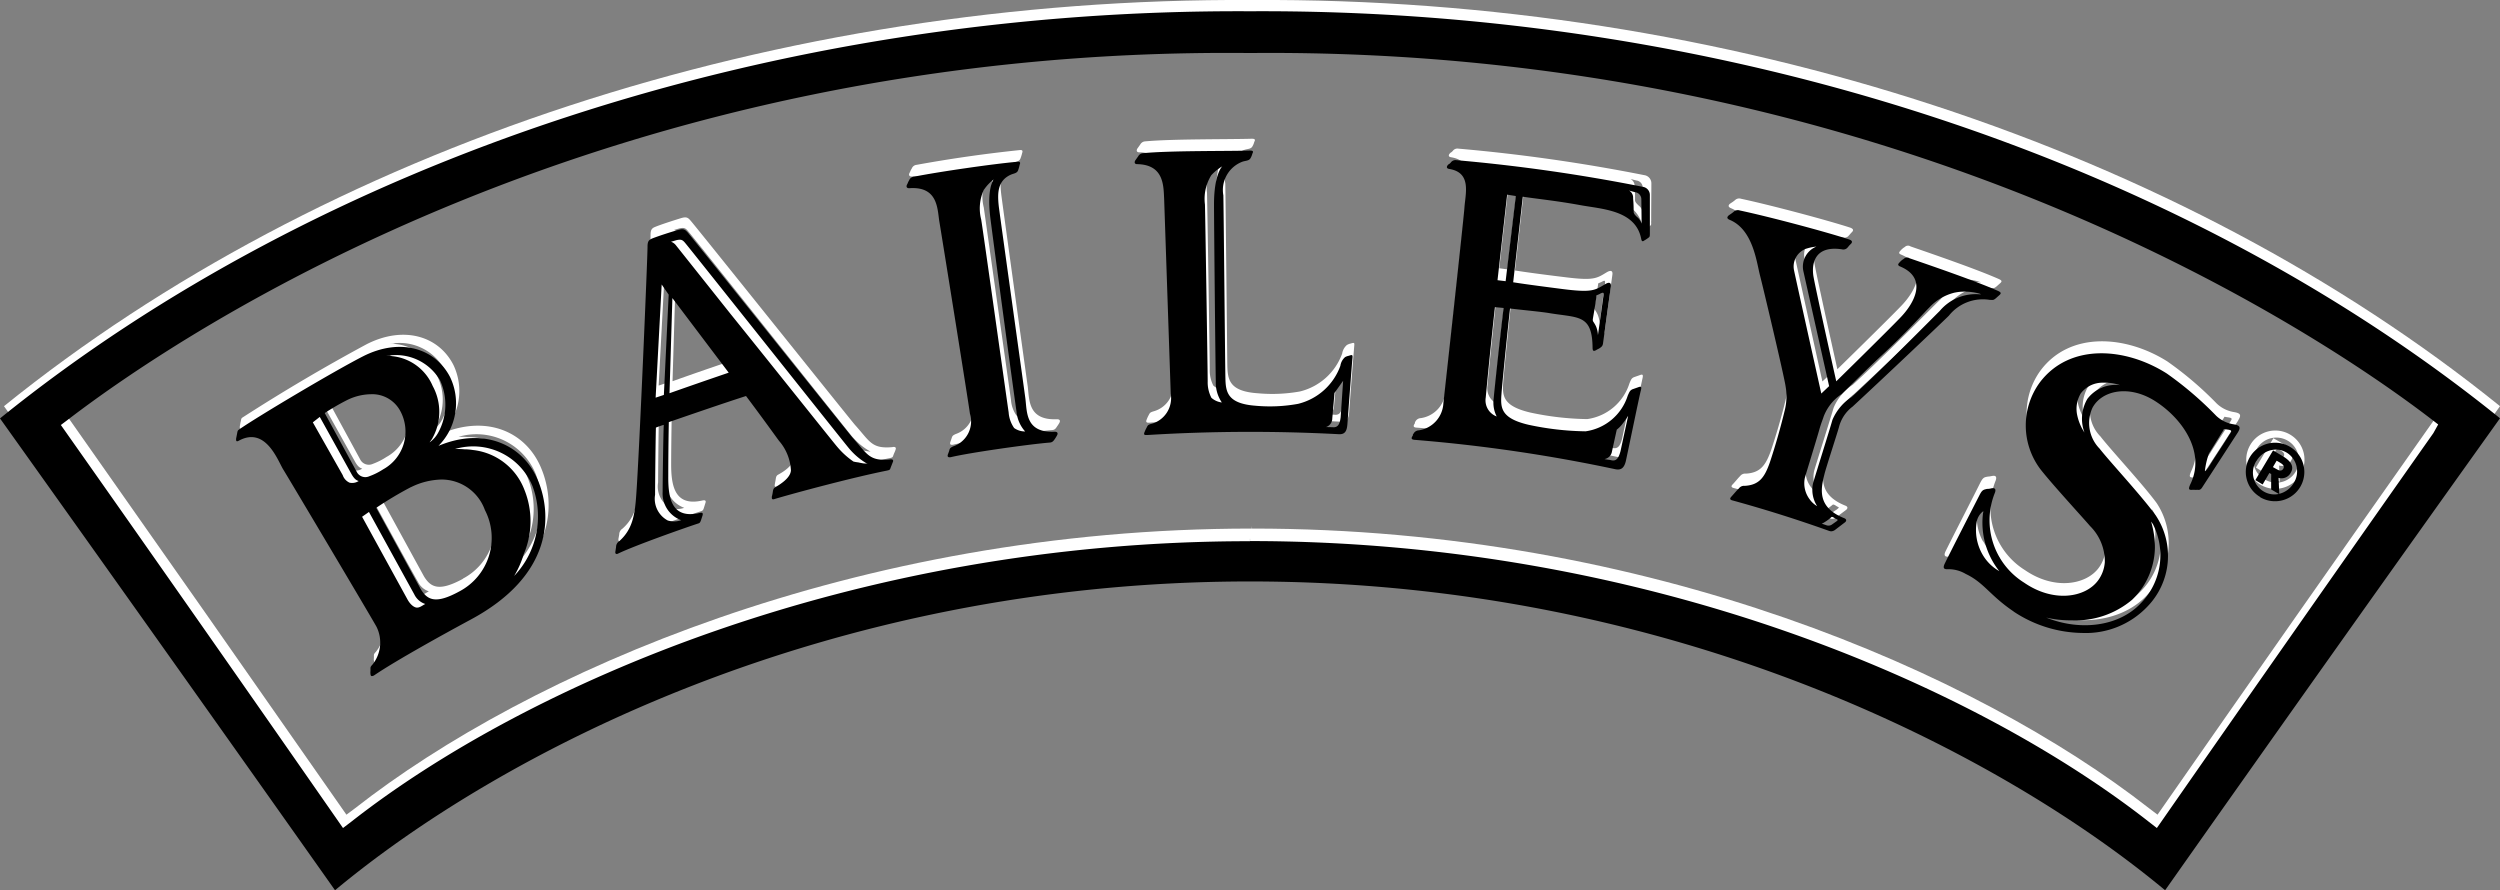
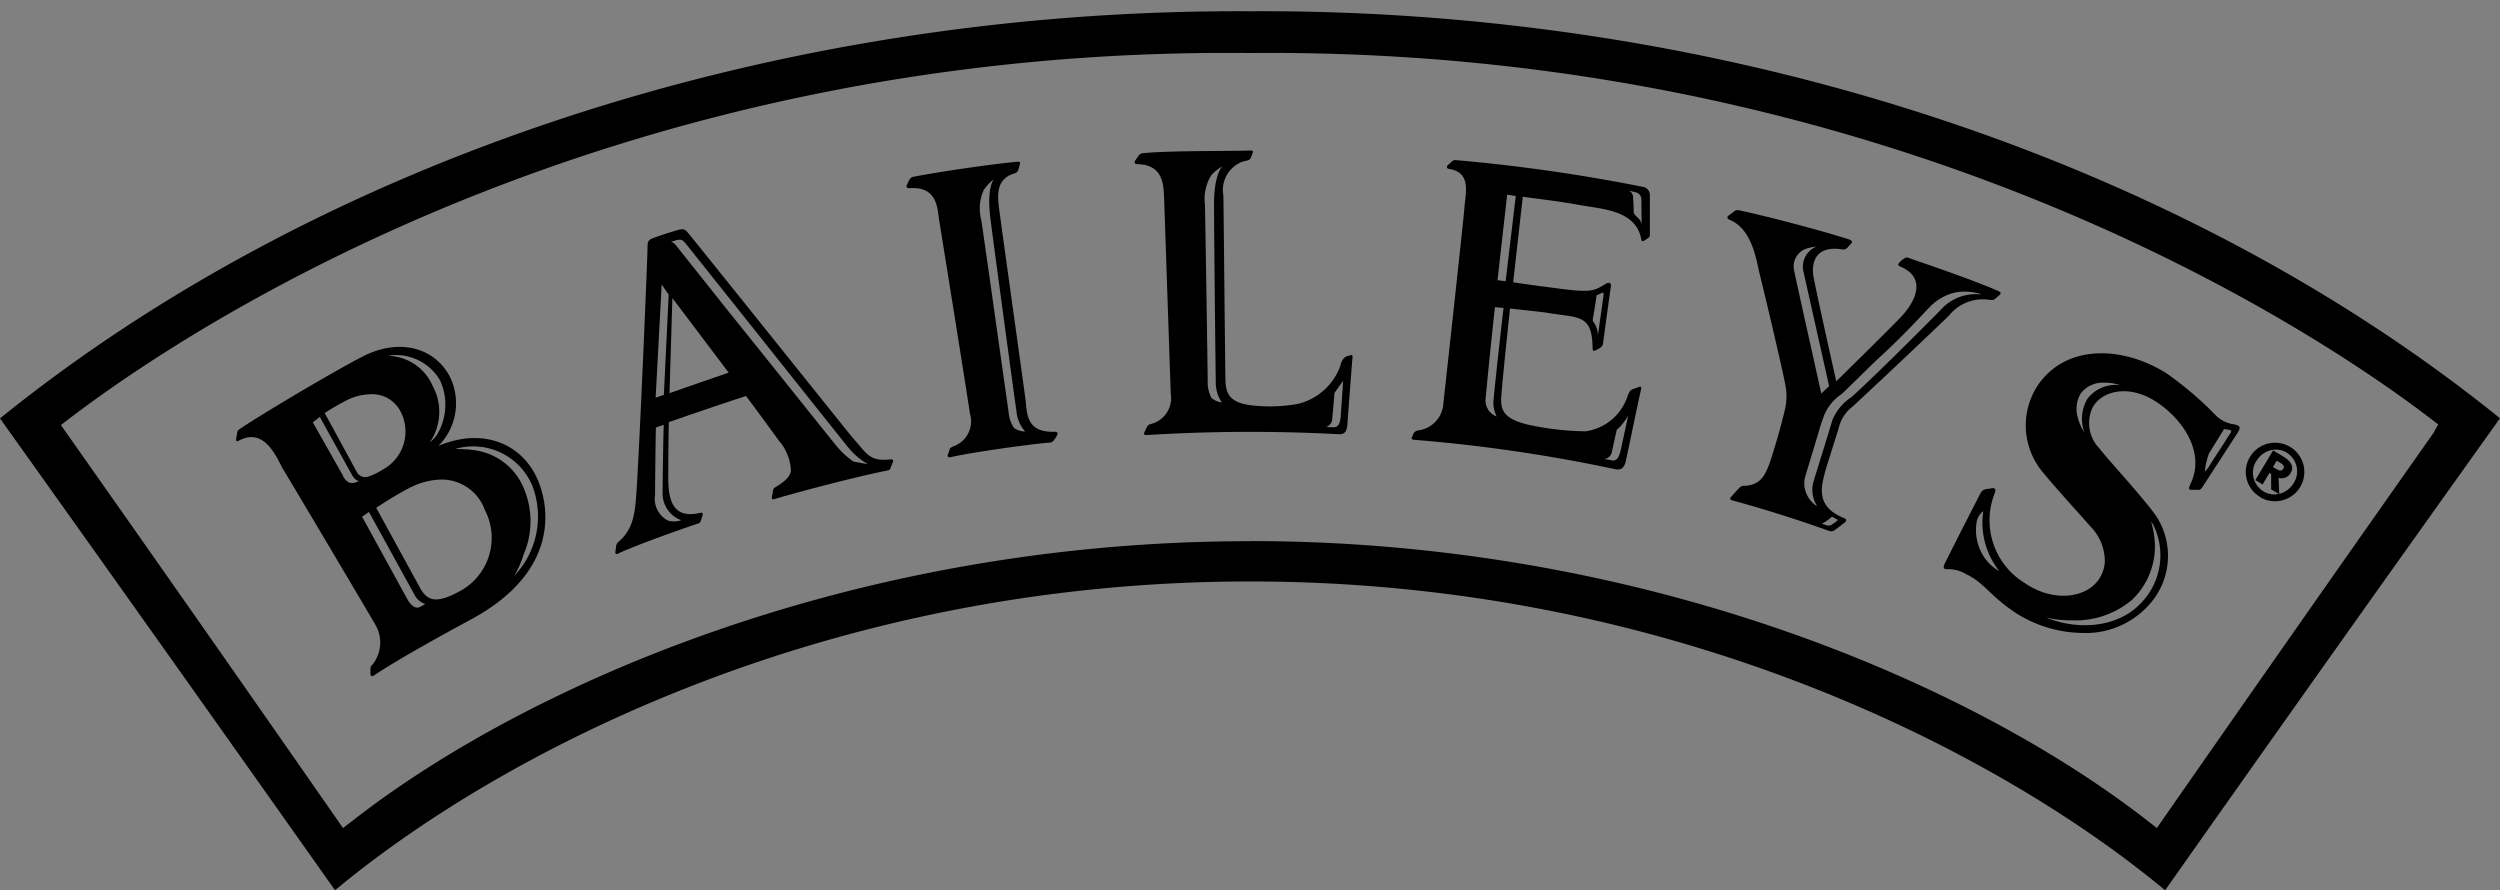
<svg xmlns="http://www.w3.org/2000/svg" width="182" height="64.81">
  <rect width="100%" height="100%" fill="#808080" stroke="none" />
  <g fill="#fff">
-     <path d="M91.15 0h-.01C56.59-.19 23.49 10.84.29 29.57q12.24 17.11 24.35 34.27c11.81-9.83 35.57-22.43 66.5-22.43 30.94 0 54.7 12.6 66.5 22.43Q169.77 46.7 182 29.57C158.8 10.84 125.71-.2 91.15 0Zm65.92 59.31q-.32-.23-.62-.47c-12.54-9.8-36.36-20.37-65.3-20.36 0-.24-.02-.24-.02 0-28.94 0-52.75 10.55-65.28 20.36l-.63.47q-10.2-14.63-20.5-29.26l.57-.43C13.6 23.27 44.46 2.55 91.15 3.05c46.65-.46 77.53 20.22 85.8 26.52l.56.44-.35.62q-10.1 14.33-20.1 28.69Z" />
-     <path d="M39.43 34.16c-1.07-2.7-3.96-4-7.27-2.6a4.39 4.39 0 0 0 .85-4.99c-1.08-2.12-3.63-2.88-6.32-1.51a134.5 134.5 0 0 0-8.95 5.28c-.15.1-.17.08-.21.33-.02.05-.04.2-.07.36-.01.13-.01.27.2.15 1.9-1.03 2.77 1.31 3.2 2.04.35.58 6.5 10.92 6.8 11.48a2.56 2.56 0 0 1-.3 2.76c-.18.19-.13.19-.14.42 0 .16-.02 0 0 .2s.1.26.29.13c1.6-1.09 5.4-3.18 7-4.03 6.03-3.23 5.9-7.61 4.92-10.02Zm-13.92-5.92c1.56-.76 3.15-.56 3.88.8a3.13 3.13 0 0 1-1.26 4.23 4.88 4.88 0 0 1-.99.5.7.7 0 0 1-.9-.29l-2.34-4.3a16.73 16.73 0 0 1 1.61-.94m8.19 13.9c-1.7.92-2.33.66-2.84-.19l-3.22-5.88a26.57 26.57 0 0 1 2.53-1.51c1.88-.9 4.19-.92 5.37 1.66a4.38 4.38 0 0 1-1.85 5.91M23.54 29.47l2.33 4.18c.2.34.34.41.5.47a.87.87 0 0 1-.66.12.93.93 0 0 1-.5-.55c-.1-.2-2.17-3.84-2.17-3.84l.5-.38Zm9.84 2.33A4.66 4.66 0 0 1 39 34.5a6.26 6.26 0 0 1-1.34 6.51 6.94 6.94 0 0 0 .7-1.57 6.08 6.08 0 0 0 .04-4.7 4.53 4.53 0 0 0-3.74-2.88 3.54 3.54 0 0 0-.58-.04 5.86 5.86 0 0 0-.71-.02Zm-1.1-5a4.21 4.21 0 0 1-.12 3.8 2.08 2.08 0 0 1-.63.7c.02-.05.2-.24.21-.3a3.91 3.91 0 0 0 .01-3.78 3.6 3.6 0 0 0-2.83-2.16c-.37-.04-.17-.07-.55-.02a3.7 3.7 0 0 1 3.92 1.75Zm-1.06 16.25c-.25.13-.43.3-.66.26-.19-.03-.43-.24-.64-.6s-3.3-6-3.3-6c.17-.1.33-.22.5-.34 0 0 3.06 5.59 3.3 5.97a1.35 1.35 0 0 0 .8.71ZM77.13 30.77a2.4 2.4 0 0 1-.18.28c-.12.2-.21.25-.37.26-1.49.12-5.85.74-7.17 1.06-.23.05-.27-.04-.23-.18l.09-.26c.06-.19.07-.22.3-.33a1.92 1.92 0 0 0 1.22-2.39c-.07-.6-2.13-13.4-2.24-14.03-.13-.96-.16-2.47-2.15-2.33-.23.01-.25-.13-.19-.25.1-.2.04-.12.17-.34a.42.42 0 0 1 .35-.26 99.4 99.4 0 0 1 7.47-1.07c.22-.03.28.03.21.22a2.76 2.76 0 0 1-.13.41c-.09.2-.29.2-.52.3-.94.42-.99 1.28-.87 2.28.07.6 1.84 13.36 1.93 14 .12 1 .03 2.47 2.13 2.38.23 0 .24.13.18.25ZM72.52 12.2a3.27 3.27 0 0 0-.7.74 3.26 3.26 0 0 0-.2 2.17l1.98 14.01a2.24 2.24 0 0 0 .4 1.13 1.36 1.36 0 0 0 .8.25 2.48 2.48 0 0 1-.63-1.46c-.09-.6-1.72-12.64-1.89-14.02-.28-2.2.23-2.82.23-2.82ZM98.59 25.17a596 596 0 0 0-.37 4.83c-.04.5-.18.73-.62.7a121.94 121.94 0 0 0-13.92.07c-.22.02-.28-.05-.2-.23a2.17 2.17 0 0 1 .13-.29c.1-.19.1-.22.35-.3a1.93 1.93 0 0 0 1.42-2.18l-.48-14.14c-.05-.95 0-2.5-1.95-2.54-.22 0-.22-.14-.16-.26l.22-.31a.44.44 0 0 1 .38-.23c1.93-.18 6.04-.14 7.74-.19.22 0 .28.06.18.23a1.18 1.18 0 0 1-.13.32c-.1.19-.3.18-.56.25a2.2 2.2 0 0 0-1.42 2.46c.02.6.14 12.64.15 13.27.03 1.01.14 1.86 2.22 2a11.42 11.42 0 0 0 3.06-.13 4.37 4.37 0 0 0 3.08-2.76 1.03 1.03 0 0 1 .34-.62.87.87 0 0 1 .28-.11c.26-.08.28-.07.26.16Zm-9.47-13.9a3.35 3.35 0 0 0-.79.64 3.25 3.25 0 0 0-.46 2.12c.02.56.2 12.12.2 12.84a2.44 2.44 0 0 0 .26 1.2 1.4 1.4 0 0 0 .77.34 2.54 2.54 0 0 1-.44-1.54c-.02-.62-.13-11.44-.13-12.85 0-2.21.6-2.76.6-2.76Zm8.16 16.45-.16 1.84a.65.65 0 0 1-.46.63h.47c.42.06.54-.24.6-.71l.18-2.65-.63.9ZM120.2 16.12c.02.26 0 .26-.07.32a2.83 2.83 0 0 1-.33.22c-.09.07-.18.1-.21-.12-.4-2.08-2.8-2.16-4.4-2.45-1.74-.32-3.15-.46-4.2-.62a3461 3461 0 0 0-.7 6.22c.92.15 2.65.37 3.57.48 2.19.28 2.37.1 3.13-.36.25-.14.44-.13.39.2l-.54 3.97c-.03.24-.04.33-.2.44s-.13.08-.35.2c-.15.09-.22.06-.23-.16-.02-2.45-1-2.18-3.12-2.53-.57-.09-1.97-.23-2.88-.34-.33 3.04-.6 5.84-.62 6.18-.08 1.01-.08 1.78 1.95 2.26a20.9 20.9 0 0 0 4.16.48 3.77 3.77 0 0 0 3.07-2.59c.11-.27.15-.38.33-.46l.4-.14c.21-.08.3-.09.22.24l-1.1 5.12c-.1.48-.33.67-.75.58a114.13 114.13 0 0 0-14.6-2.13c-.21-.01-.25-.1-.15-.26s-.02-.05.07-.18a.46.46 0 0 1 .39-.25 2.1 2.1 0 0 0 1.8-2c.07-.67 1.48-13.53 1.52-14.16.07-1.04.54-2.56-1.1-2.83-.22-.03-.2-.16-.12-.26.15-.16.06-.03.23-.2a.41.41 0 0 1 .4-.17 125.59 125.59 0 0 1 13.54 1.93.6.6 0 0 1 .52.6c0 .63-.02 2.54-.01 2.77Zm-3.62 4.41-.23.1c-.1.78-.23 1.4-.29 1.78-.01.11.1.17.24.47a1.85 1.85 0 0 1 .15.65s.28-2.13.39-2.86c.04-.3-.03-.26-.26-.14Zm-7.7 7.6c.02-.28.4-4 .7-6.57l-.62-.07c-.32 2.97-.66 6.33-.67 6.57a1.25 1.25 0 0 0 .8 1.38 2.18 2.18 0 0 1-.22-1.31Zm10.25-14.99-.43-.11a.57.57 0 0 1 .3.5c0 .2.04.29.03 1.04 0 .14.13.26.25.38a.92.92 0 0 1 .33.51l-.02-1.8a.52.52 0 0 0-.46-.52Zm-1.32 17.24-.35 1.6a.66.66 0 0 1-.55.54c.09.03.38.06.47.09.41.1.57-.17.7-.64l.55-2.58a6.21 6.21 0 0 1-.42.6 2.35 2.35 0 0 1-.4.4Zm-8.07-10.77.73-6.2-.63-.1c-.22 2.08-.46 4.15-.69 6.22l.59.08ZM133.95 30.23c-.12.45-.95 3-1.04 3.38-.26 1.06-.57 2.4 1.43 3.2.21.08.17.21.07.3l-.72.54a.41.41 0 0 1-.45.09 96.56 96.56 0 0 0-6.98-2.2c-.23-.05-.26-.14-.12-.28s.43-.5.54-.6a.46.46 0 0 1 .42-.18c1.09-.06 1.46-.65 1.84-1.72.17-.5.74-2.29 1.08-3.77a4.15 4.15 0 0 0 .06-1.75c-.1-.72-1.63-7.2-1.86-8.07-.25-1-.53-3.33-2.22-4.02-.2-.09-.18-.2-.08-.3.13-.1.17-.1.39-.28a.43.43 0 0 1 .44-.1c2.07.44 6.26 1.55 7.97 2.11.21.09.22.18.12.3-.18.18-.19.22-.24.26a.4.4 0 0 1-.43.15c-2.02-.29-2.23 1.1-2.05 2.03.24 1.29 1.64 7.56 1.64 7.56s3.68-3.6 4.63-4.59c1.07-1.1 2.05-2.91 0-3.76-.22-.09-.11-.2-.02-.3a1.26 1.26 0 0 1 .3-.25.33.33 0 0 1 .42-.04c1.91.66 4.86 1.68 6.44 2.38.21.1.23.17.08.3l-.27.24c-.17.13-.17.12-.43.1a3.16 3.16 0 0 0-2.96 1.15c-.45.45-4.75 4.52-7 6.6a2.7 2.7 0 0 0-1 1.52Zm-.21 6.64c-.08-.04-.26-.2-.34-.11a3.14 3.14 0 0 1-.5.35.72.72 0 0 1-.2.1l.33.12a.44.44 0 0 0 .45-.08c.2-.14.2-.12.3-.21s.14-.08-.04-.17Zm-2.29-19.57a1.36 1.36 0 0 0-.75 1.54c.17.82 1.97 8.93 1.97 8.93l.58-.54-1.87-8.33a1.56 1.56 0 0 1 .94-1.8 3.63 3.63 0 0 0-.87.2Zm10.93 3.14a3.7 3.7 0 0 0-1.87 1.09c-.31.3-1.73 1.9-3.57 3.58-.85.79-2.08 2.03-2.8 2.7a3.42 3.42 0 0 0-1.3 1.63c-.04.15-.2.52-.32.96-.24.86-.98 3.25-1.04 3.5a1.94 1.94 0 0 0 .35 1.55 1.74 1.74 0 0 0 .55.5 2.2 2.2 0 0 1-.31-1.67c.1-.37 1.3-4.17 1.42-4.6a3.72 3.72 0 0 1 1.39-1.67c2.25-2.04 5.93-5.79 6.4-6.23a3.42 3.42 0 0 1 2.95-1.22 3.15 3.15 0 0 0-1.85-.12ZM162.95 30.6l-2.57 3.95c-.15.26-.27.2-.42.21-.18.02-.07 0-.33 0s-.27-.1-.09-.5c1.06-2.3-.65-4.74-2.66-5.99-1.88-1.15-3.82-.72-4.5.54a2.65 2.65 0 0 0 .53 2.96c.74.96 3.08 3.47 4.1 4.86a5.3 5.3 0 0 1-.62 6.6c-2.16 2.44-6.44 2.55-9.74.37-1.73-1.17-2.14-2.1-3.48-2.74a2.44 2.44 0 0 0-1.35-.33c-.22 0-.32-.08-.2-.36.26-.55 2.3-4.52 2.54-5.02.18-.35.27-.4.48-.44.27-.05-.02.02.39-.06.25-.05.35.05.26.32a5.34 5.34 0 0 0 2.12 6.53c2.15 1.48 4.45 1.08 5.37-.15a2.56 2.56 0 0 0 .5-1.33 3.6 3.6 0 0 0-1.09-2.64c-.41-.5-2.73-3-3.58-4.1a5.29 5.29 0 0 1-.05-6.32c2.13-2.84 6.17-2.57 9.22-.65a25.1 25.1 0 0 1 3.6 3.07 2.36 2.36 0 0 0 1.26.62c.47.08.55.21.3.6Zm-18.58 8.8a3.26 3.26 0 0 0 1.24 1.27 5.66 5.66 0 0 1-1.17-4.26c.06-.27-.35.14-.48.68a3.56 3.56 0 0 0 .4 2.32Zm7.15-11.64a2.2 2.2 0 0 0-.27 1.48 3.66 3.66 0 0 0 .55 1.36 2.85 2.85 0 0 1 .21-2.44 2.58 2.58 0 0 1 2.37-1 3.28 3.28 0 0 0-1.23-.18 1.99 1.99 0 0 0-1.63.78Zm5.11 9.3a7.23 7.23 0 0 1 .25 1.25 5.36 5.36 0 0 1-1.63 4.43 6.37 6.37 0 0 1-4.38 1.49 7.83 7.83 0 0 1-1.86-.2c2.58 1.03 5.33.6 6.87-1.02a4.98 4.98 0 0 0 .89-5.75 2.16 2.16 0 0 0-.13-.2Zm5.55-6.68-.24-.04a1.23 1.23 0 0 1-.1.17l-.99 1.61a5.42 5.42 0 0 0-.29 1.24c-.03.14.15-.09.32-.34.37-.6 1.07-1.65 1.35-2.1.23-.4.4-.48-.05-.54ZM166.74 31.65a2.12 2.12 0 1 1-2.92.74 2.11 2.11 0 0 1 2.92-.74Zm-1.92 3.22a1.64 1.64 0 1 0-.52-2.2 1.58 1.58 0 0 0 .51 2.2Z" />
-     <path d="m165.5 31.9.7.4c.5.3.9.7.6 1.22a.76.76 0 0 1-.88.37l.04 1.19-.58-.34V33.6l-.13-.08-.5.84-.52-.32 1.28-2.15Zm0 1.2.26.15c.14.08.36.2.49-.02s-.09-.36-.21-.43l-.26-.16c-.1.16-.2.3-.28.46ZM64.98 32.55c-1.53.14-1.64-.4-2.74-1.62-.4-.46-11.59-14.45-11.95-14.85-.21-.25-.32-.32-.74-.19s-1.37.43-1.86.63c-.25.1-.33.23-.33.59.01.55-.59 14.84-.81 18-.1 1.44-.26 2.52-1.24 3.38a.5.5 0 0 0-.23.42l-.06.33c-.01.15.05.22.2.14a82.82 82.82 0 0 1 5.8-2.16c.16-.05.18-.1.24-.3l.1-.32c.05-.16-.03-.2-.2-.17-2.01.47-2.3-1-2.3-2.63 0-.83.02-2.57.05-3.96 1.48-.51 3.88-1.34 5.62-1.9 1.18 1.57 2.21 3 2.4 3.25a3.55 3.55 0 0 1 .86 2.16c-.05.55-.76 1-1.13 1.2-.2.1-.16.27-.23.57l-.03.18c-.02.15.07.16.23.11 1.51-.45 5.7-1.57 8.1-2.05.24-.05.26-.07.3-.2.1-.27.1-.22.16-.4.05-.12.05-.25-.2-.22M48.9 20.58l-.35 7.29-.6.2.44-8.24.51.75Zm.53-3.58a.76.76 0 0 0-.36-.26l.31-.09c.42-.12.54-.04.73.2.36.4 11.47 14.38 11.84 14.83a4.93 4.93 0 0 0 1.43 1.2 6.52 6.52 0 0 1-.7-.12 2.28 2.28 0 0 1-.35-.06 5.8 5.8 0 0 1-1.17-1.05c-.24-.27-4.6-5.74-7.76-9.67-2.08-2.58-3.83-4.81-3.97-4.98Zm-1.46 13.23.58-.19c-.04 1.07-.08 4.21-.09 4.87a2.07 2.07 0 0 0 1.35 2.06 1.56 1.56 0 0 1-.98.02 1.78 1.78 0 0 1-.92-1.87c0-.63.03-3.72.06-4.88Zm.99-2.48.21-6.92 4.1 5.43c-1.26.42-3.16 1.08-4.3 1.49" />
-   </g>
+     </g>
  <path d="M91 42.33h-.01c-30.98 0-54.77 12.63-66.6 22.48Q12.25 47.63 0 30.46C23.24 11.68 56.4.63 91 .82c34.62-.2 67.75 10.86 91 29.63q-12.26 17.16-24.38 34.36C145.78 54.96 121.99 42.33 91 42.33Zm0-2.94c29 0 52.84 10.58 65.4 20.41l.62.48q10.01-14.38 20.13-28.75l.35-.63-.57-.44c-8.26-6.32-39.2-27.05-85.93-26.6-46.76-.5-77.67 20.28-86 26.65l-.57.43Q14.76 45.6 24.97 60.28l.63-.48C38.15 49.97 62 39.39 91 39.4a1.6 1.6 0 0 1 0-.2 1.24 1.24 0 0 1 0 .2Zm-64.04 9.63.01-.2c.01-.24-.04-.24.14-.43a2.57 2.57 0 0 0 .3-2.76c-.3-.56-6.47-10.94-6.82-11.5-.42-.74-1.3-3.08-3.2-2.05-.21.12-.21-.02-.2-.16l.07-.35c.04-.25.06-.24.2-.34 1.3-.9 6.8-4.18 8.97-5.29 2.7-1.37 5.25-.6 6.34 1.52a4.4 4.4 0 0 1-.85 5c3.31-1.4 6.2-.1 7.28 2.6.97 2.42 1.1 6.81-4.94 10.05-1.6.86-5.4 2.95-7 4.04a.35.35 0 0 1-.19.07c-.07 0-.1-.07-.1-.2Zm-.6-11.4 3.3 6.01c.2.37.46.57.65.6.23.03.4-.13.65-.26a1.35 1.35 0 0 1-.8-.7l-3.3-6-.5.35Zm3.56-2.16a26.56 26.56 0 0 0-2.53 1.51l3.23 5.9c.5.85 1.13 1.11 2.83.18a4.4 4.4 0 0 0 1.85-5.92 3.35 3.35 0 0 0-3.16-2.22 5.24 5.24 0 0 0-2.21.55Zm4.5-2.7a4.54 4.54 0 0 1 3.75 2.88 6.1 6.1 0 0 1-.04 4.7 6.98 6.98 0 0 1-.7 1.59 6.28 6.28 0 0 0 1.34-6.53 4.67 4.67 0 0 0-5.65-2.71 5.95 5.95 0 0 1 .7.02h.08a4.11 4.11 0 0 1 .52.05Zm-11.65-2.02 2.18 3.85a.93.93 0 0 0 .5.55.88.88 0 0 0 .66-.12c-.16-.06-.3-.13-.5-.47l-2.33-4.2-.51.4Zm2.49-1.61a16.65 16.65 0 0 0-1.62.94s2.2 4.04 2.34 4.3a.7.7 0 0 0 .91.3 4.92 4.92 0 0 0 1-.5 3.14 3.14 0 0 0 1.25-4.25A2.31 2.31 0 0 0 27 28.7a4.02 4.02 0 0 0-1.74.43Zm3.4-3.19a3.6 3.6 0 0 1 2.84 2.16 3.93 3.93 0 0 1-.02 3.8c-.01.05-.18.25-.2.3a2.08 2.08 0 0 0 .63-.72 4.23 4.23 0 0 0 .12-3.8 3.71 3.71 0 0 0-3.92-1.76l.24-.03c.07 0 .08.03.31.05ZM146.6 44.52c-1.74-1.17-2.15-2.1-3.5-2.74a2.45 2.45 0 0 0-1.35-.34c-.22 0-.31-.08-.2-.35.26-.56 2.3-4.54 2.55-5.03.18-.36.27-.4.48-.45a.5.5 0 0 1 .14-.02 1.08 1.08 0 0 0 .25-.04c.25-.05.36.05.26.32a5.35 5.35 0 0 0 2.13 6.55c2.15 1.48 4.45 1.08 5.37-.15a2.56 2.56 0 0 0 .5-1.33 3.62 3.62 0 0 0-1.08-2.65c-.42-.5-2.74-3.02-3.6-4.12a5.3 5.3 0 0 1-.05-6.33c2.15-2.85 6.2-2.58 9.24-.65a25.1 25.1 0 0 1 3.6 3.08 2.36 2.36 0 0 0 1.27.62c.46.08.54.21.3.6l-2.57 3.96c-.13.22-.23.22-.34.21h-.08a.62.62 0 0 1-.14 0 1.16 1.16 0 0 0-.2 0c-.28.02-.27-.1-.08-.5 1.06-2.3-.66-4.75-2.67-6-1.88-1.16-3.83-.73-4.5.53a2.66 2.66 0 0 0 .52 2.97c.75.96 3.1 3.48 4.1 4.88a5.3 5.3 0 0 1-.62 6.62 6.18 6.18 0 0 1-4.72 1.92 9.24 9.24 0 0 1-5.02-1.56Zm9.24-.59a5 5 0 0 0 .9-5.76 2.3 2.3 0 0 0-.14-.2 7.29 7.29 0 0 1 .25 1.25 5.38 5.38 0 0 1-1.63 4.44 6.39 6.39 0 0 1-4.39 1.5 7.83 7.83 0 0 1-1.87-.2c2.58 1.03 5.34.6 6.88-1.03ZM143.9 38a3.57 3.57 0 0 0 .4 2.32 3.26 3.26 0 0 0 1.25 1.26 5.67 5.67 0 0 1-1.18-4.27c.02-.06.01-.08-.01-.08a1.26 1.26 0 0 0-.46.77Zm17.91-6.6-1 1.62a5.45 5.45 0 0 0-.29 1.24c-.03.14.16-.09.32-.34.37-.6 1.08-1.66 1.36-2.12.23-.38.4-.47-.05-.53l-.25-.04a1.13 1.13 0 0 1-.08.17Zm-8.7-3.54a1.99 1.99 0 0 0-1.63.78 2.2 2.2 0 0 0-.28 1.48 3.67 3.67 0 0 0 .55 1.37 2.86 2.86 0 0 1 .21-2.45 2.58 2.58 0 0 1 2.38-1 3.33 3.33 0 0 0-1.1-.18h-.13ZM44.8 40.15l.05-.33a.5.5 0 0 1 .23-.42c.98-.87 1.14-1.94 1.24-3.38.23-3.18.83-17.5.82-18.05 0-.37.07-.49.32-.6.5-.2 1.45-.5 1.87-.62s.53-.06.74.18c.36.41 11.58 14.43 11.97 14.9 1.1 1.22 1.22 1.76 2.75 1.62.26-.04.26.1.2.21l-.16.41c-.04.13-.06.15-.31.2-2.4.48-6.59 1.6-8.1 2.05-.16.06-.24.04-.23-.11v-.06l.03-.11c.07-.3.03-.47.23-.57.36-.22 1.08-.66 1.13-1.21a3.55 3.55 0 0 0-.87-2.17c-.18-.24-1.21-1.68-2.4-3.26-1.74.56-4.14 1.39-5.62 1.9-.03 1.4-.04 3.14-.04 3.97-.01 1.63.28 3.11 2.3 2.64.17-.04.24 0 .2.17l-.1.31c-.07.2-.09.26-.25.3-.98.32-4.6 1.6-5.8 2.18a.24.24 0 0 1-.1.03c-.09 0-.12-.07-.1-.18Zm2.95-9.03c-.03 1.17-.06 4.27-.06 4.9a1.79 1.79 0 0 0 .92 1.87 1.56 1.56 0 0 0 .98-.02 2.07 2.07 0 0 1-1.35-2.06c0-.66.04-3.81.08-4.88-.2.06-.38.12-.57.2Zm1.41-13.61-.31.09a.76.76 0 0 1 .36.26l3.97 4.99c3.17 3.93 7.54 9.42 7.78 9.69a5.83 5.83 0 0 0 1.17 1.06 2.24 2.24 0 0 0 .34.06 6.5 6.5 0 0 0 .7.12 4.94 4.94 0 0 1-1.42-1.21c-.38-.45-11.5-14.45-11.86-14.87-.13-.16-.23-.25-.4-.25a1.19 1.19 0 0 0-.33.06Zm-1.43 11.44.6-.2.35-7.3-.51-.74-.44 8.24Zm1-.32c1.15-.41 3.06-1.07 4.32-1.5l-4.1-5.43-.21 6.93Zm84.43 10.02a97.99 97.99 0 0 0-7-2.21c-.23-.05-.25-.14-.12-.28s.43-.5.55-.6a.46.46 0 0 1 .42-.19c1.08-.06 1.46-.64 1.84-1.72a47 47 0 0 0 1.08-3.78 4.17 4.17 0 0 0 .06-1.75c-.1-.72-1.64-7.22-1.87-8.1-.25-1-.52-3.33-2.21-4.02-.21-.09-.18-.2-.08-.3.12-.1.16-.1.38-.28a.43.43 0 0 1 .44-.1c2.08.44 6.27 1.55 7.99 2.12.21.08.22.18.12.3-.18.17-.19.21-.24.26a.4.4 0 0 1-.43.15c-2.03-.3-2.23 1.1-2.06 2.03.24 1.3 1.65 7.58 1.65 7.58s3.68-3.61 4.63-4.6c1.08-1.1 2.06-2.92 0-3.77-.21-.1-.1-.2-.01-.3a1.27 1.27 0 0 1 .3-.25.33.33 0 0 1 .41-.04c1.92.66 4.87 1.68 6.45 2.38.22.1.24.18.1.3l-.28.25c-.17.13-.17.11-.43.1a3.16 3.16 0 0 0-2.97 1.15c-.45.45-4.75 4.53-7.01 6.62a2.7 2.7 0 0 0-1 1.52c-.13.46-.96 3.01-1.05 3.4-.26 1.05-.57 2.4 1.43 3.2.21.08.17.22.07.3l-.72.55a.5.5 0 0 1-.29.11.52.52 0 0 1-.15-.03Zm.15-.99a3.18 3.18 0 0 1-.49.36.74.74 0 0 1-.2.1l.32.11a.44.44 0 0 0 .46-.07l.3-.21c.1-.09.14-.1-.05-.18-.07-.03-.2-.14-.28-.14a.08.08 0 0 0-.06.03Zm9-16.36a3.7 3.7 0 0 0-1.87 1.1c-.31.3-1.73 1.9-3.57 3.58-.86.8-2.1 2.05-2.8 2.71a3.43 3.43 0 0 0-1.31 1.64c-.04.15-.2.52-.32.97-.24.85-.99 3.26-1.05 3.5a1.94 1.94 0 0 0 .36 1.56 1.75 1.75 0 0 0 .54.49 2.2 2.2 0 0 1-.3-1.67c.1-.37 1.3-4.18 1.41-4.61a3.73 3.73 0 0 1 1.4-1.67c2.25-2.05 5.95-5.81 6.41-6.26a3.42 3.42 0 0 1 2.95-1.21c.1 0 0-.05-.24-.1a4.35 4.35 0 0 0-.9-.1 3.31 3.31 0 0 0-.7.07Zm-10.95-3.14a1.37 1.37 0 0 0-.75 1.54c.17.82 1.98 8.95 1.98 8.95l.57-.54-1.87-8.35a1.57 1.57 0 0 1 .95-1.81 3.65 3.65 0 0 0-.88.2Zm33.18 18.02a2.11 2.11 0 0 1-.75-2.9 2.13 2.13 0 1 1 1.83 3.21 2.1 2.1 0 0 1-1.09-.3Zm-.28-2.62a1.59 1.59 0 0 0 .52 2.21 1.53 1.53 0 0 0 1.12.19l-.56-.33v-1.12l-.13-.08-.49.84-.53-.32 1.29-2.16.69.41c.5.3.9.7.6 1.21a.76.76 0 0 1-.89.38l.05 1.16a1.7 1.7 0 0 0 1.05-.78 1.6 1.6 0 0 0-.51-2.22 1.53 1.53 0 0 0-.8-.22 1.67 1.67 0 0 0-1.4.83Zm1.2.44.27.15c.14.08.35.2.49-.02s-.09-.36-.22-.44a4.7 4.7 0 0 0-.26-.15l-.27.46Zm-47.86.16a114.25 114.25 0 0 0-14.62-2.14c-.22-.02-.26-.1-.16-.26s-.02-.06.08-.18a.45.45 0 0 1 .38-.25 2.1 2.1 0 0 0 1.8-2c.08-.68 1.49-13.56 1.53-14.2.07-1.04.54-2.56-1.1-2.83-.22-.03-.2-.17-.12-.27.15-.16.06-.02.23-.2a.41.41 0 0 1 .4-.17 125.41 125.41 0 0 1 13.57 1.94.6.6 0 0 1 .52.6v2.77c0 .27-.02.26-.08.32a2.79 2.79 0 0 1-.33.22c-.09.07-.18.1-.22-.12-.4-2.08-2.8-2.16-4.4-2.45-1.74-.32-3.16-.46-4.22-.62l-.7 6.23c.93.15 2.65.37 3.58.49 2.19.28 2.37.09 3.13-.36.25-.15.44-.14.4.2-.12.79-.49 3.55-.55 3.97-.03.25-.04.33-.2.45s-.13.07-.34.2c-.16.08-.23.06-.24-.16-.02-2.46-1-2.19-3.12-2.54-.57-.1-1.98-.23-2.89-.34-.33 3.04-.6 5.85-.62 6.19-.08 1.02-.08 1.79 1.95 2.27a20.88 20.88 0 0 0 4.17.48 3.77 3.77 0 0 0 3.07-2.6c.12-.26.15-.37.34-.46l.4-.14c.21-.08.3-.08.21.24s-1 4.74-1.09 5.13c-.1.41-.27.61-.58.61a.94.94 0 0 1-.18-.02Zm.5-3.28a2.29 2.29 0 0 1-.4.4l-.35 1.59a.66.66 0 0 1-.54.55c.08.03.37.05.47.08.4.11.56-.17.69-.64l.56-2.59a6.2 6.2 0 0 1-.43.61Zm-9.94-1.93a1.25 1.25 0 0 0 .8 1.37 2.2 2.2 0 0 1-.22-1.3c.02-.3.41-4.02.72-6.6l-.63-.06a409.3 409.3 0 0 0-.67 6.59Zm8.3-7.55a3.3 3.3 0 0 1-.23.1c-.1.78-.22 1.4-.28 1.78-.01.12.1.18.24.48a1.85 1.85 0 0 1 .14.64s.3-2.13.4-2.86c.02-.17.01-.23-.05-.23a.65.65 0 0 0-.22.09Zm-7.43-1 .58.07.74-6.2-.63-.1-.7 6.22Zm9.86-6.03c0 .21.04.3.04 1.05 0 .13.12.26.25.38a1.02 1.02 0 0 1 .33.49l-.02-1.77a.52.52 0 0 0-.47-.53l-.43-.12a.58.58 0 0 1 .3.5ZM69 33.1l.1-.27c.04-.18.06-.22.28-.33a1.92 1.92 0 0 0 1.23-2.39c-.07-.6-2.13-13.44-2.24-14.07-.13-.96-.16-2.47-2.15-2.34-.23.02-.25-.12-.2-.24.11-.2.04-.12.17-.34a.42.42 0 0 1 .36-.26c1.94-.38 5.86-.94 7.48-1.08.22-.02.28.03.2.22a2.68 2.68 0 0 1-.12.42c-.09.2-.3.2-.53.3-.94.43-.98 1.29-.87 2.29.07.6 1.86 13.39 1.94 14.02.12 1.02.03 2.49 2.13 2.4.23 0 .24.13.18.25a2.46 2.46 0 0 1-.17.28c-.13.2-.22.25-.38.26-1.5.12-5.86.74-7.18 1.06a.53.53 0 0 1-.1.01c-.14 0-.16-.08-.13-.19Zm2.63-19.3a3.27 3.27 0 0 0-.2 2.18c.1.55 1.89 13.32 2 14.04a2.25 2.25 0 0 0 .4 1.14 1.36 1.36 0 0 0 .8.25 2.49 2.49 0 0 1-.63-1.47c-.1-.61-1.73-12.67-1.9-14.06-.28-2.2.24-2.82.24-2.82a3.27 3.27 0 0 0-.7.74Zm11.7 17.64a2.17 2.17 0 0 1 .13-.28c.1-.2.1-.23.35-.3a1.94 1.94 0 0 0 1.42-2.2l-.48-14.17c-.05-.95 0-2.5-1.96-2.54-.21 0-.21-.14-.15-.26l.22-.31a.44.44 0 0 1 .38-.23c1.93-.19 6.04-.14 7.75-.19.22 0 .28.05.18.23a1.17 1.17 0 0 1-.13.32c-.1.19-.31.18-.56.25a2.2 2.2 0 0 0-1.42 2.46c.02.6.13 12.67.15 13.3.02 1.02.14 1.87 2.22 2.02a11.4 11.4 0 0 0 3.07-.14 4.38 4.38 0 0 0 3.08-2.77 1.04 1.04 0 0 1 .34-.63.86.86 0 0 1 .28-.1c.25-.09.28-.07.26.16-.06.63-.34 4.43-.37 4.83-.04.5-.18.74-.62.72a122.16 122.16 0 0 0-13.95.06h-.07c-.16.01-.2-.06-.12-.23Zm13.82-2.82-.16 1.84a.66.66 0 0 1-.46.63l.47.01c.42.05.54-.25.6-.72l.18-2.66-.64.9Zm-8.97-15.86a3.26 3.26 0 0 0-.46 2.13c.02.56.2 12.15.2 12.88a2.45 2.45 0 0 0 .27 1.19 1.4 1.4 0 0 0 .76.34 2.56 2.56 0 0 1-.44-1.54c-.02-.62-.13-11.47-.13-12.88 0-2.22.6-2.77.6-2.77a3.38 3.38 0 0 0-.8.65Z" />
</svg>